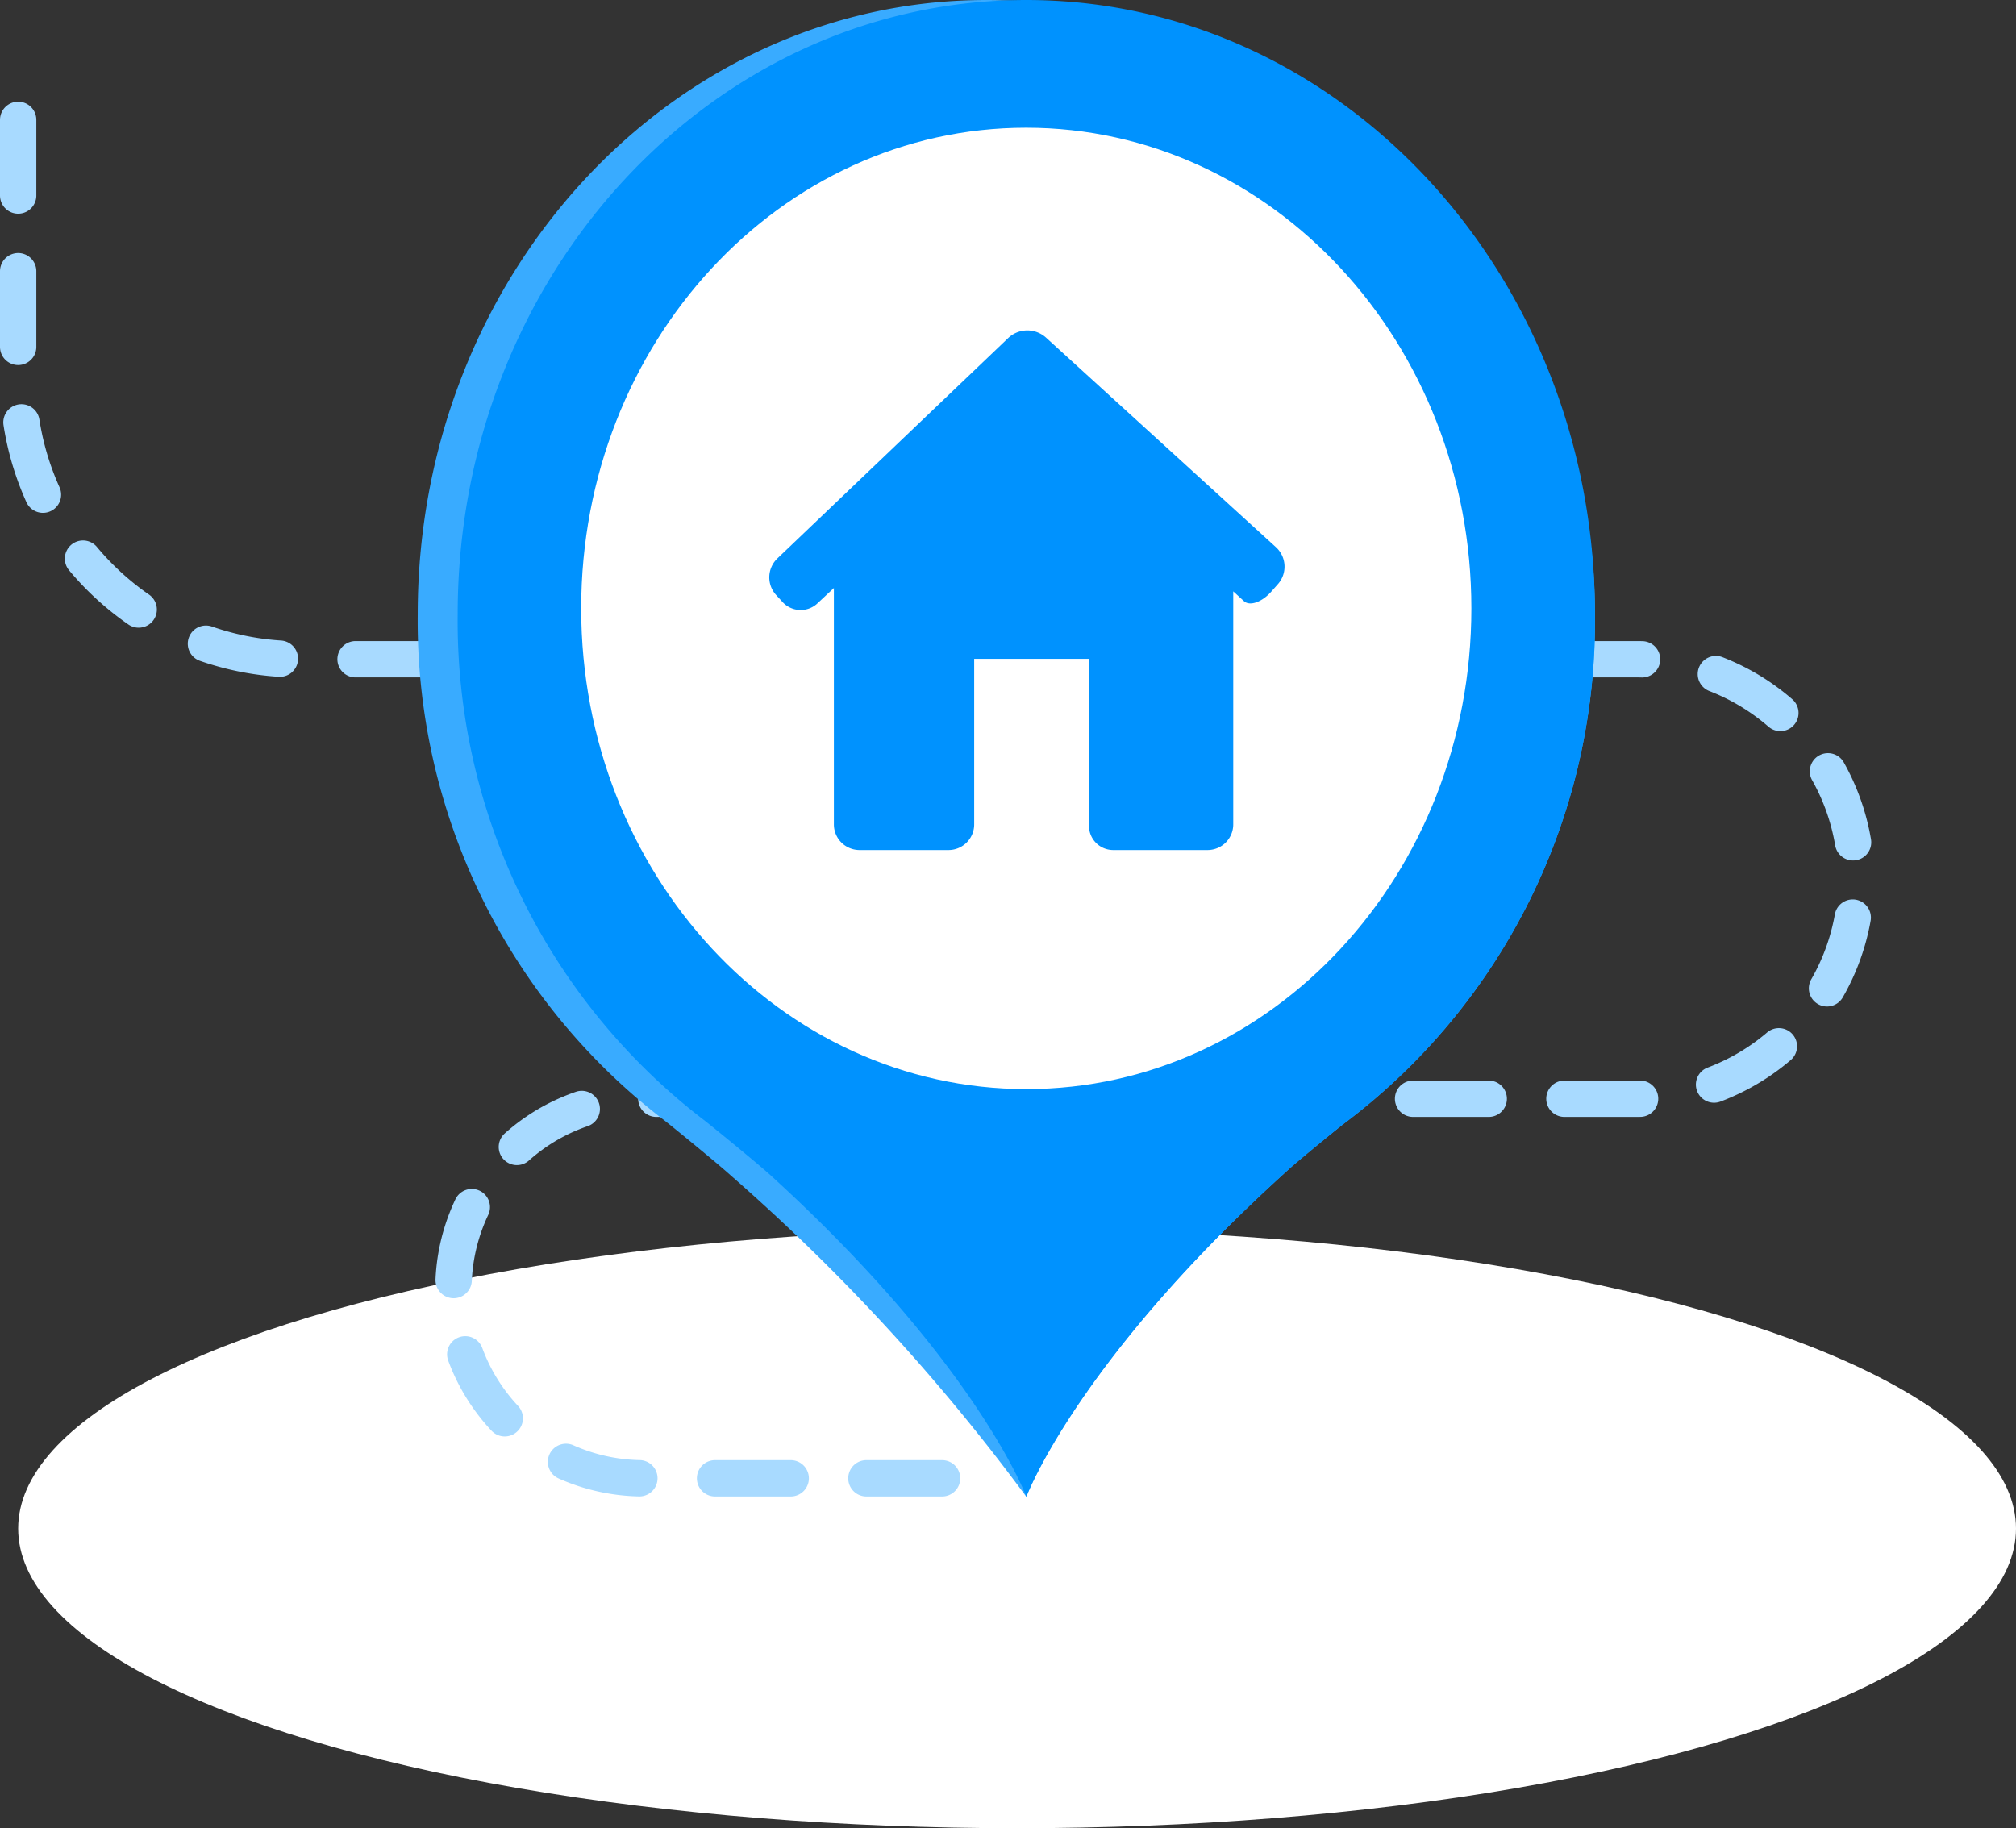
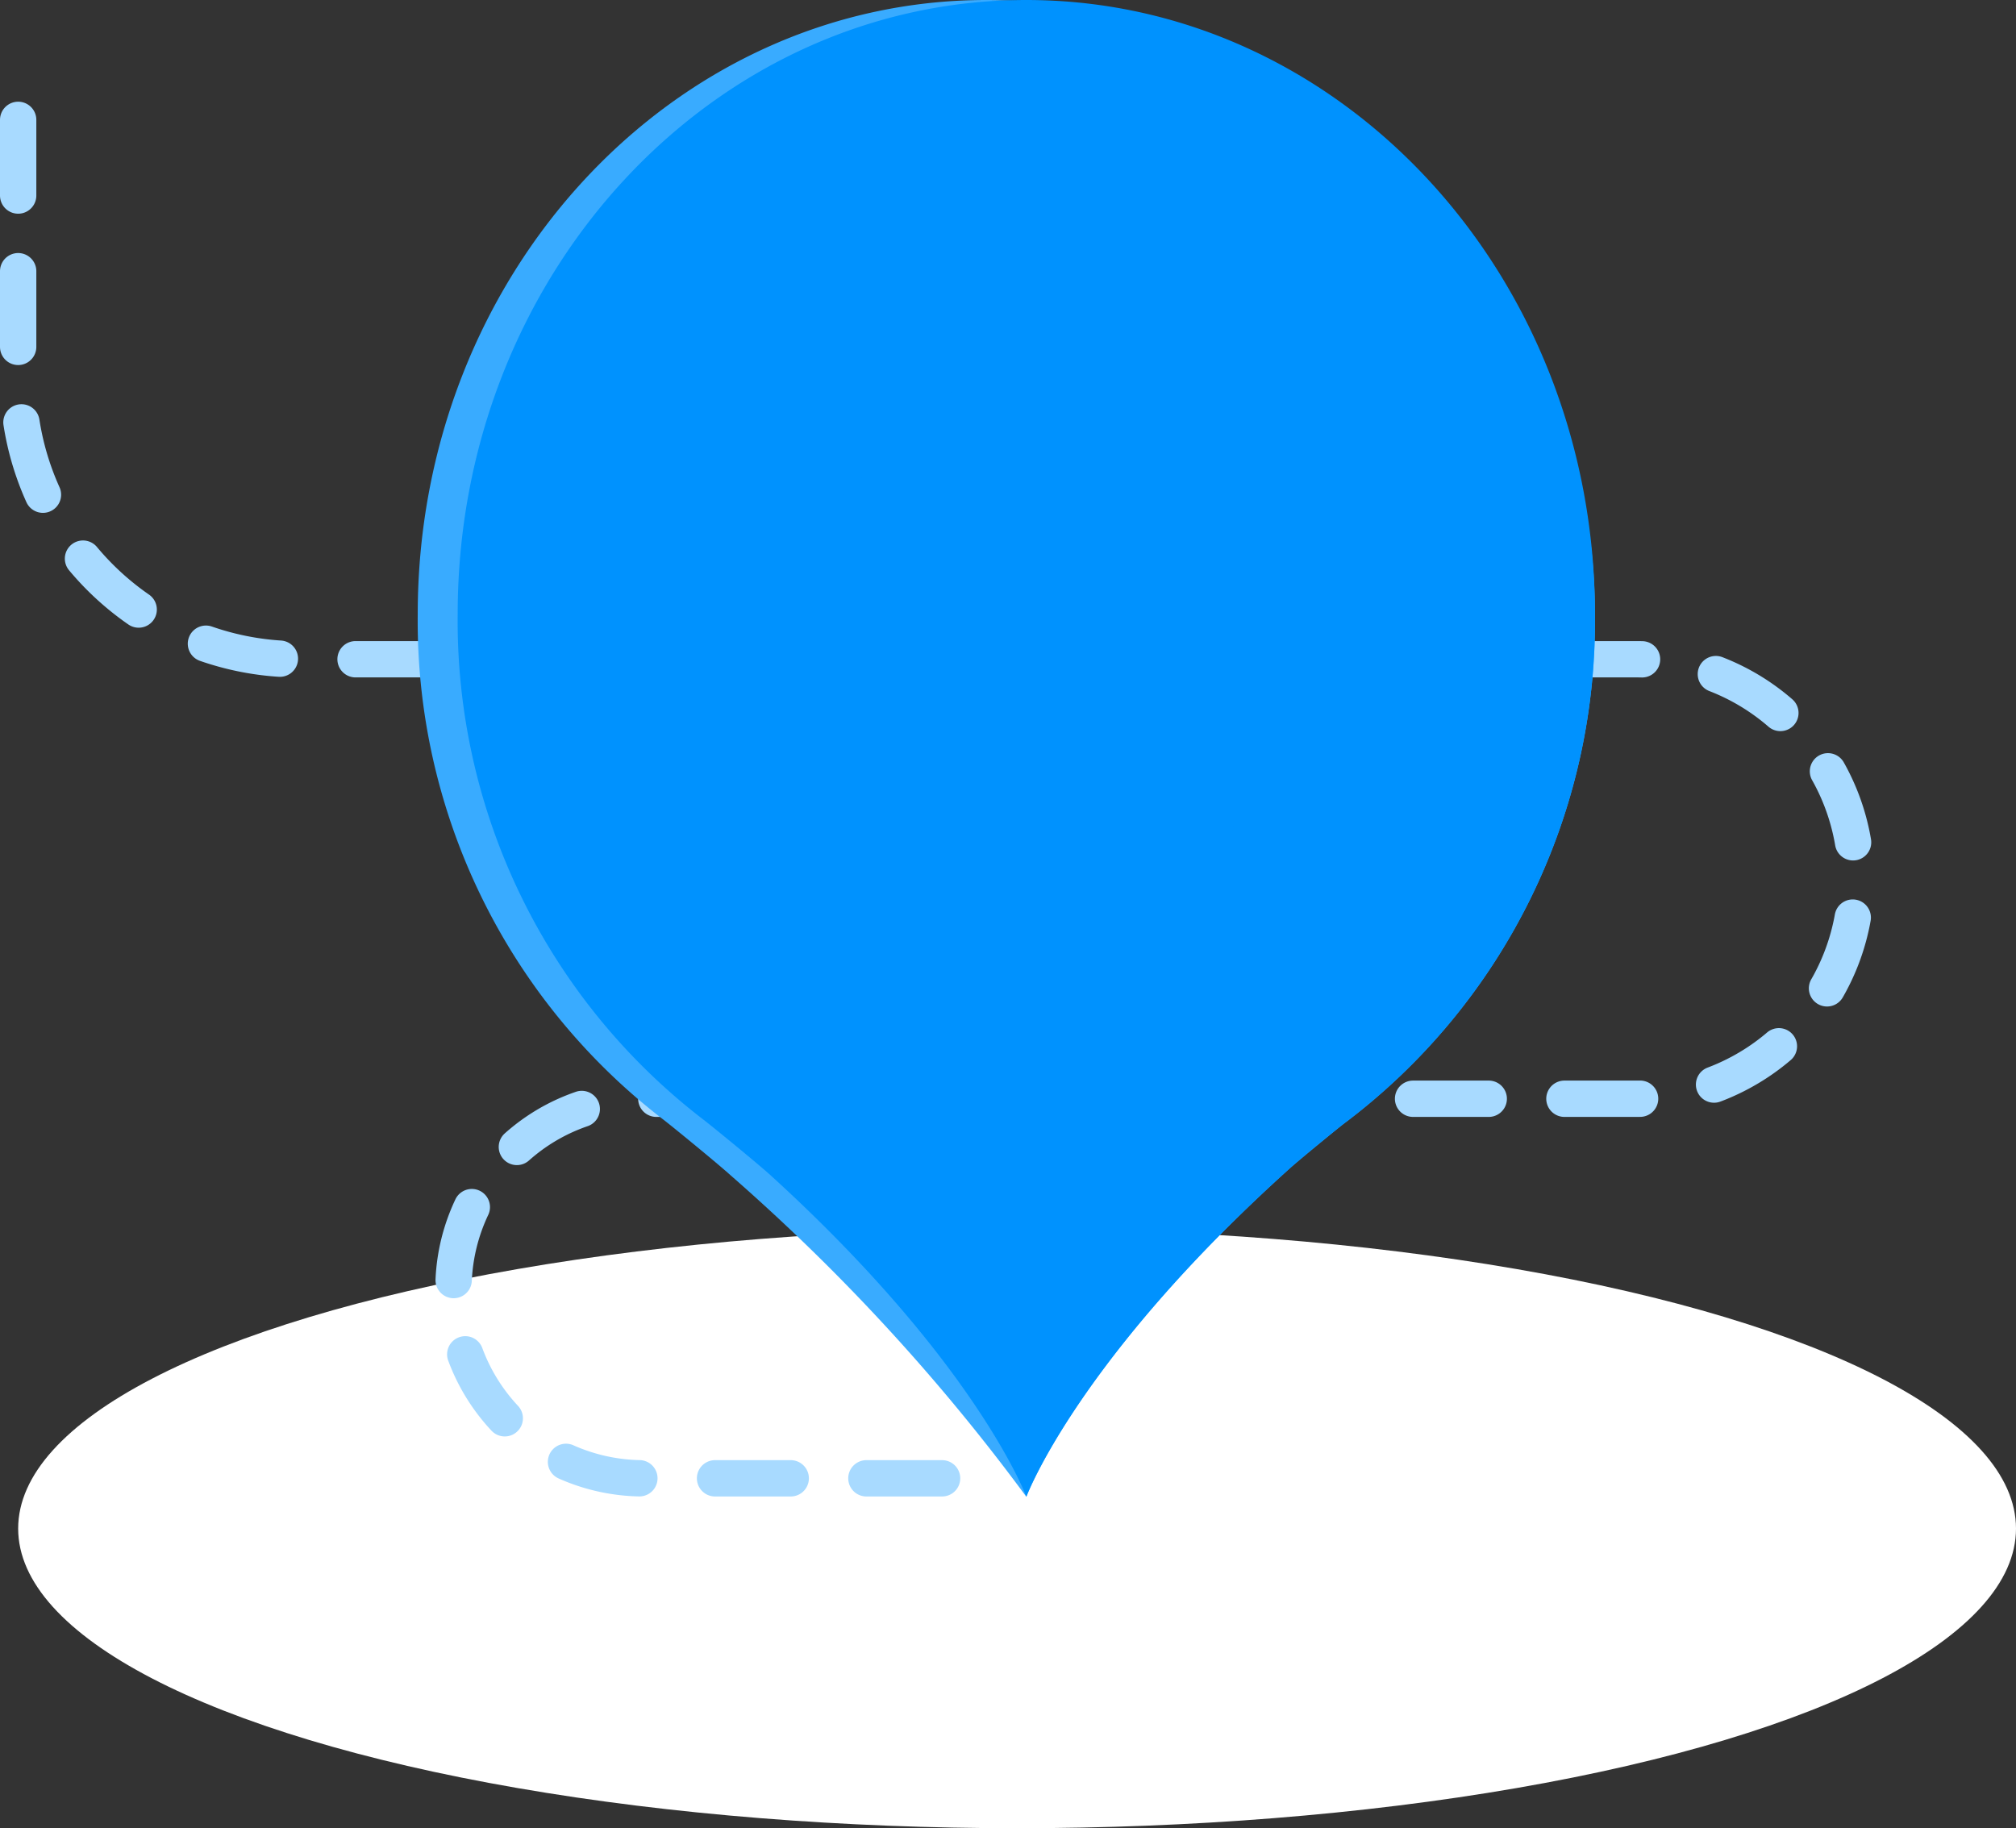
<svg xmlns="http://www.w3.org/2000/svg" width="66.6" height="60.4" viewBox="0 0 66.6 60.4">
  <rect x="0" y="0" width="66.6" height="60.4" fill="#333333" stroke="none" />
  <defs>
    <radialGradient id="radial-gradient" cx="0.25" cy="0.75" r="0.5" gradientTransform="translate(-2.033 -2.018) rotate(90)" gradientUnits="objectBoundingBox">
      <stop offset="0.479" stop-color="#e8e9ef" />
      <stop offset="1" stop-color="#fff" />
    </radialGradient>
  </defs>
  <g id="viewOnMap.3e01b667" transform="translate(-0.4 0)">
    <g id="Group_1" data-name="Group 1">
      <ellipse id="Ellipse_1" data-name="Ellipse 1" cx="33" cy="9.9" rx="33" ry="9.9" transform="translate(1 40.6)" fill="url(#radial-gradient)" />
    </g>
    <path id="Path_1" data-name="Path 1" d="M1,3.96v8.58a9.24,9.24,0,0,0,9.24,9.24H54.46a7.26,7.26,0,0,1,7.26,7.26h0a7.26,7.26,0,0,1-7.26,7.26H21.651a6.27,6.27,0,0,0-6.27,6.27h0a6.27,6.27,0,0,0,6.27,6.27H34" fill="none" stroke="#a8daff" stroke-linecap="round" stroke-linejoin="round" stroke-width="1.2" stroke-dasharray="2.5 2.5" />
    <path id="Path_2" data-name="Path 2" d="M53.09,20.289C53.09,9.084,43.36,0,32.985,0S14.2,9.084,14.2,20.289a20.767,20.767,0,0,0,8.078,16.672c.2.147,1.819,1.47,2.253,1.864a66.333,66.333,0,0,1,9.774,10.623s1.677-4.522,8.712-10.856c.348-.313,1.656-1.38,1.779-1.47A20.749,20.749,0,0,0,53.09,20.289Z" fill="#39abff" fill-rule="evenodd" />
    <path id="Path_3" data-name="Path 3" d="M49.008,20.1c0,8.77-6.582,15.881-14.7,15.881S19.6,28.87,19.6,20.1s6.582-15.88,14.7-15.88S49.008,11.329,49.008,20.1Z" fill="#fff" fill-rule="evenodd" />
-     <path id="Path_4" data-name="Path 4" d="M42.623,19.292a.87.87,0,0,0-.067-1.21l-7.607-6.934a.92.92,0,0,0-1.237.015l-7.633,7.289a.865.865,0,0,0-.037,1.208l.191.208a.811.811,0,0,0,1.146.091l.57-.532v7.791a.848.848,0,0,0,.83.865h2.975a.848.848,0,0,0,.83-.865V21.767h3.795v5.451a.8.8,0,0,0,.78.865h3.153a.848.848,0,0,0,.83-.865V19.537l.352.322c.194.178.6.035.91-.319Z" fill="#0092fe" fill-rule="evenodd" />
    <path id="Path_5" data-name="Path 5" d="M53.09,20.289C53.09,9.084,44.68,0,34.305,0S15.52,9.084,15.52,20.289A20.767,20.767,0,0,0,23.6,36.961c.2.147,1.819,1.47,2.253,1.864,6.819,6.212,8.454,10.623,8.454,10.623s1.677-4.522,8.712-10.856c.348-.313,1.656-1.38,1.779-1.47A20.748,20.748,0,0,0,53.09,20.289Z" fill="#0092fe" fill-rule="evenodd" />
-     <path id="Path_6" data-name="Path 6" d="M49.008,20.1c0,8.77-6.582,15.881-14.7,15.881S19.6,28.87,19.6,20.1s6.582-15.88,14.7-15.88S49.008,11.329,49.008,20.1Z" fill="#fff" fill-rule="evenodd" />
    <g id="Group_2" data-name="Group 2">
      <path id="Path_7" data-name="Path 7" d="M42.622,19.292a.87.87,0,0,0-.066-1.21l-7.607-6.934a.92.92,0,0,0-1.237.015l-7.633,7.289a.865.865,0,0,0-.037,1.208l.191.208a.811.811,0,0,0,1.145.091l.57-.532v7.791a.848.848,0,0,0,.83.865h2.975a.848.848,0,0,0,.83-.865V21.767h3.795v5.451a.8.8,0,0,0,.78.865h3.153a.848.848,0,0,0,.83-.865V19.537l.352.322c.194.178.6.035.91-.319Z" fill="#0092fe" fill-rule="evenodd" />
    </g>
  </g>
</svg>